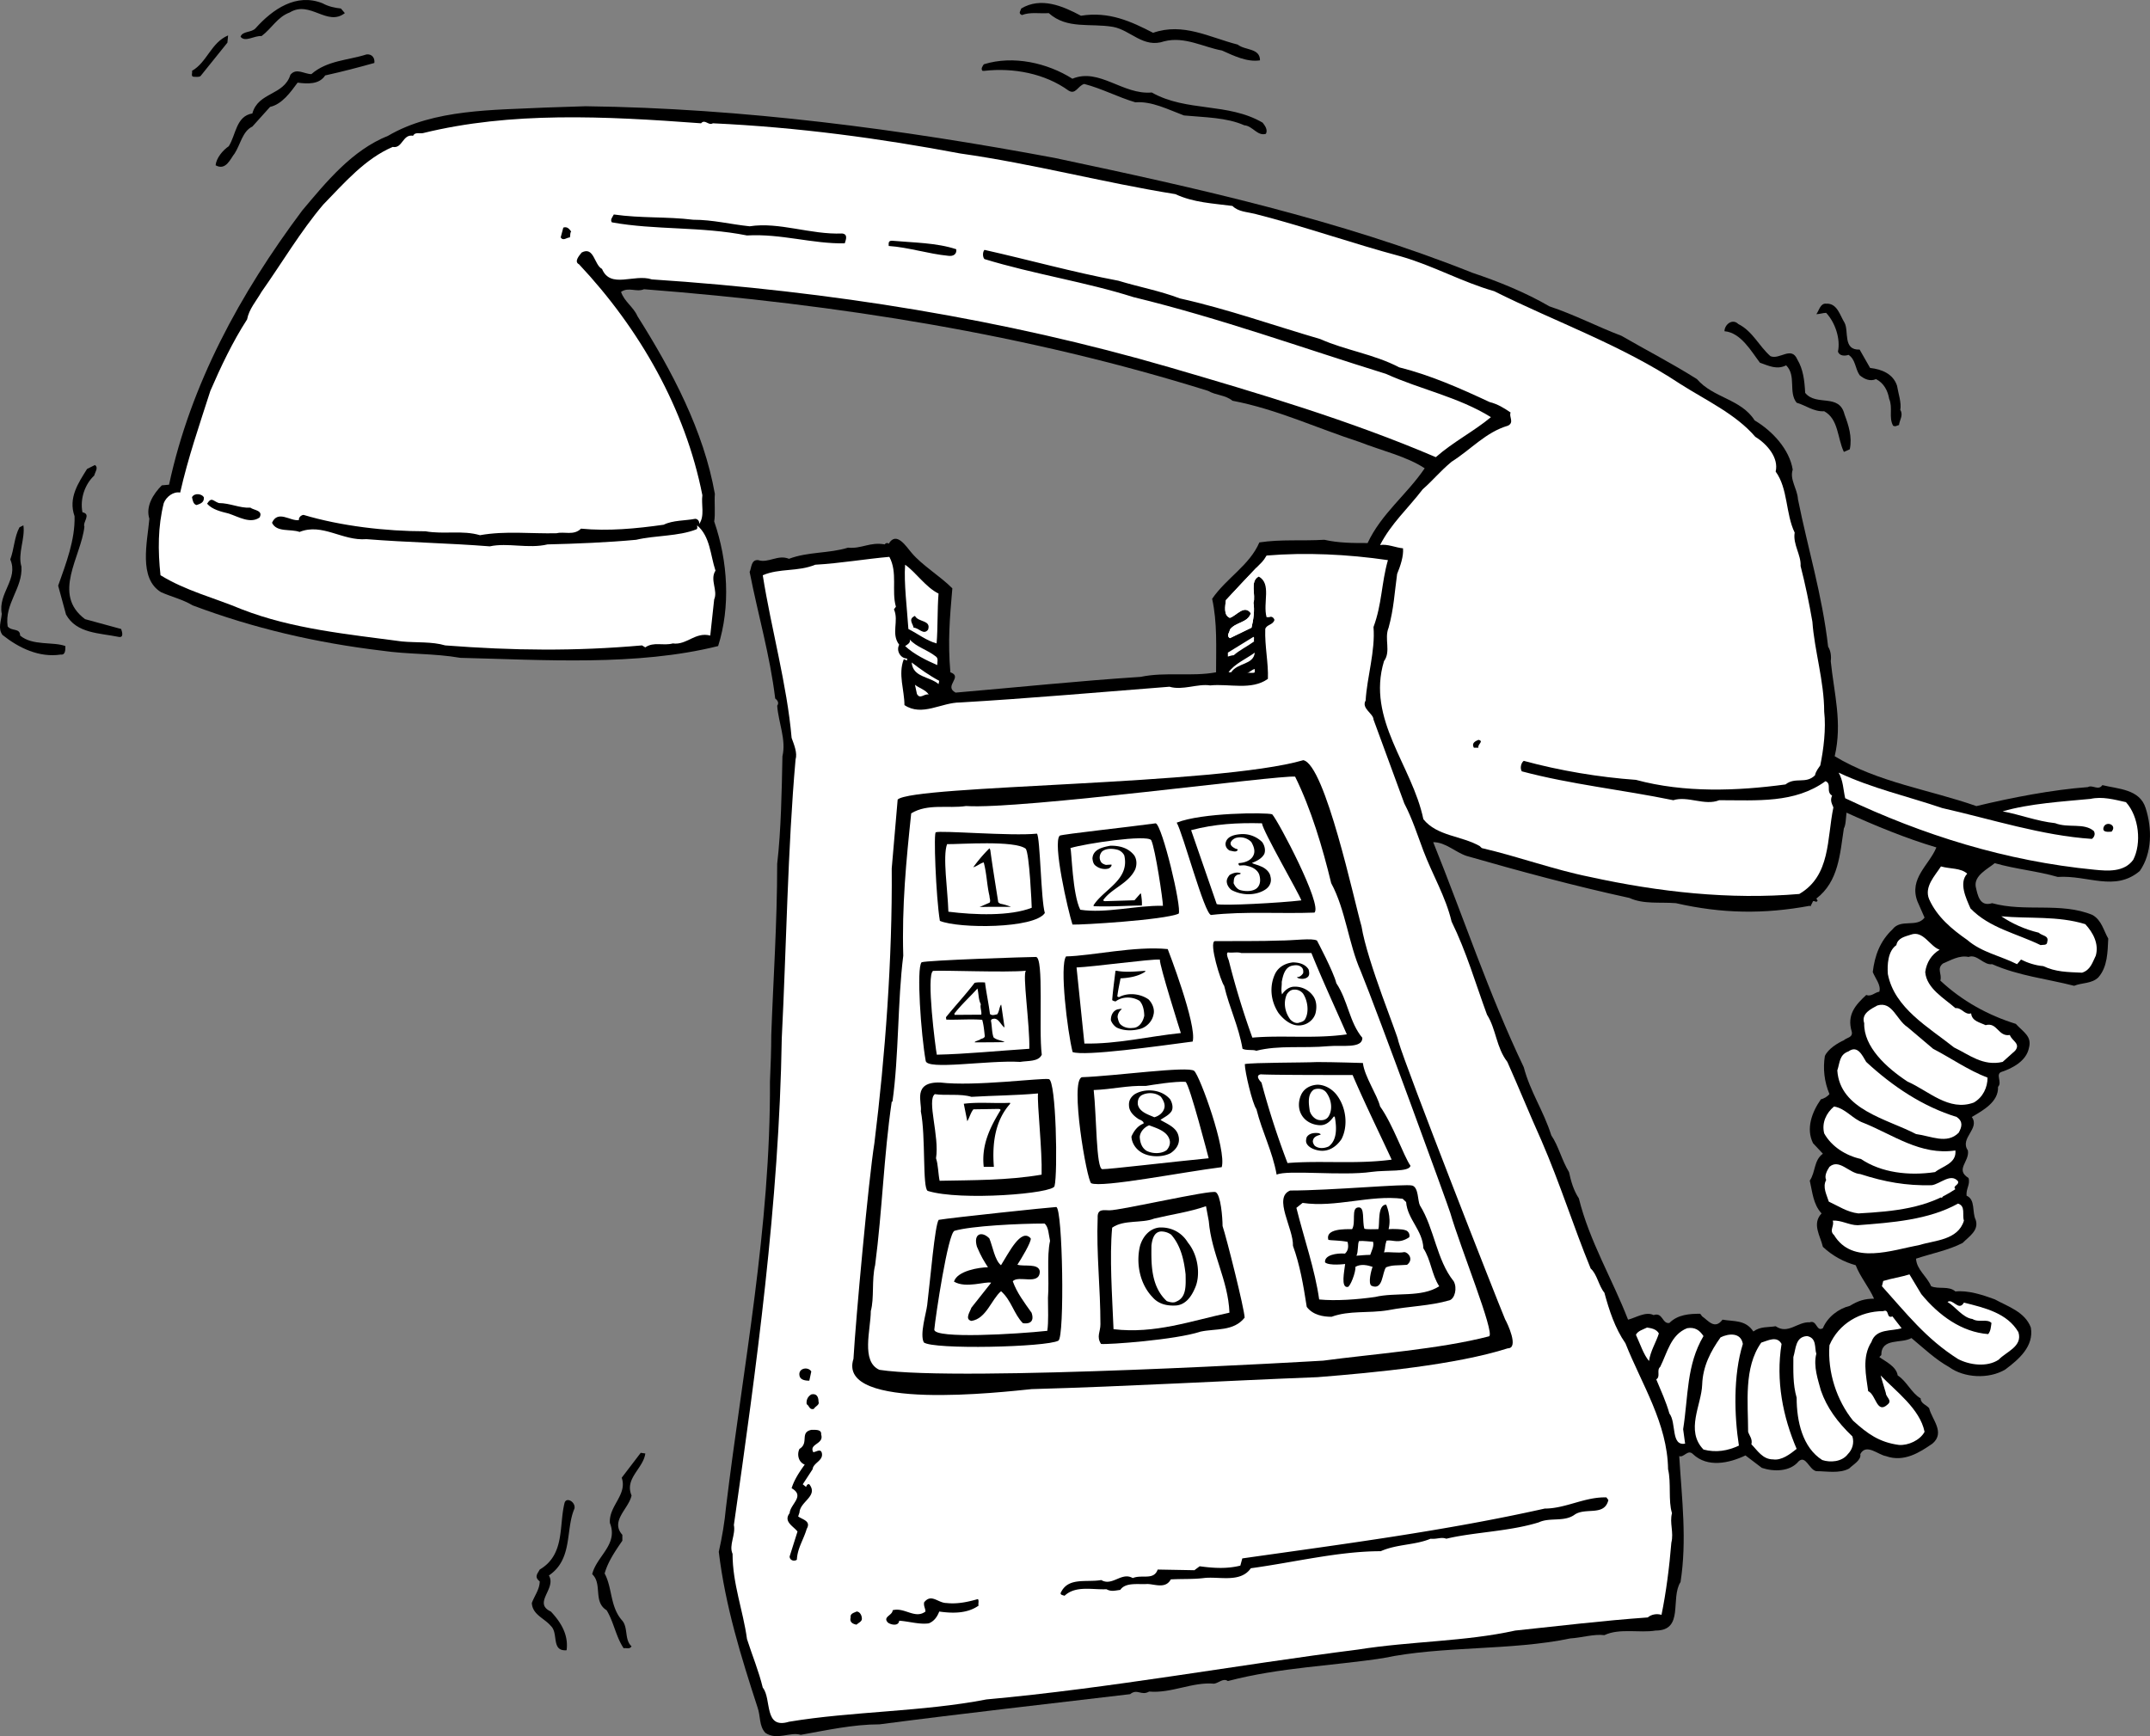
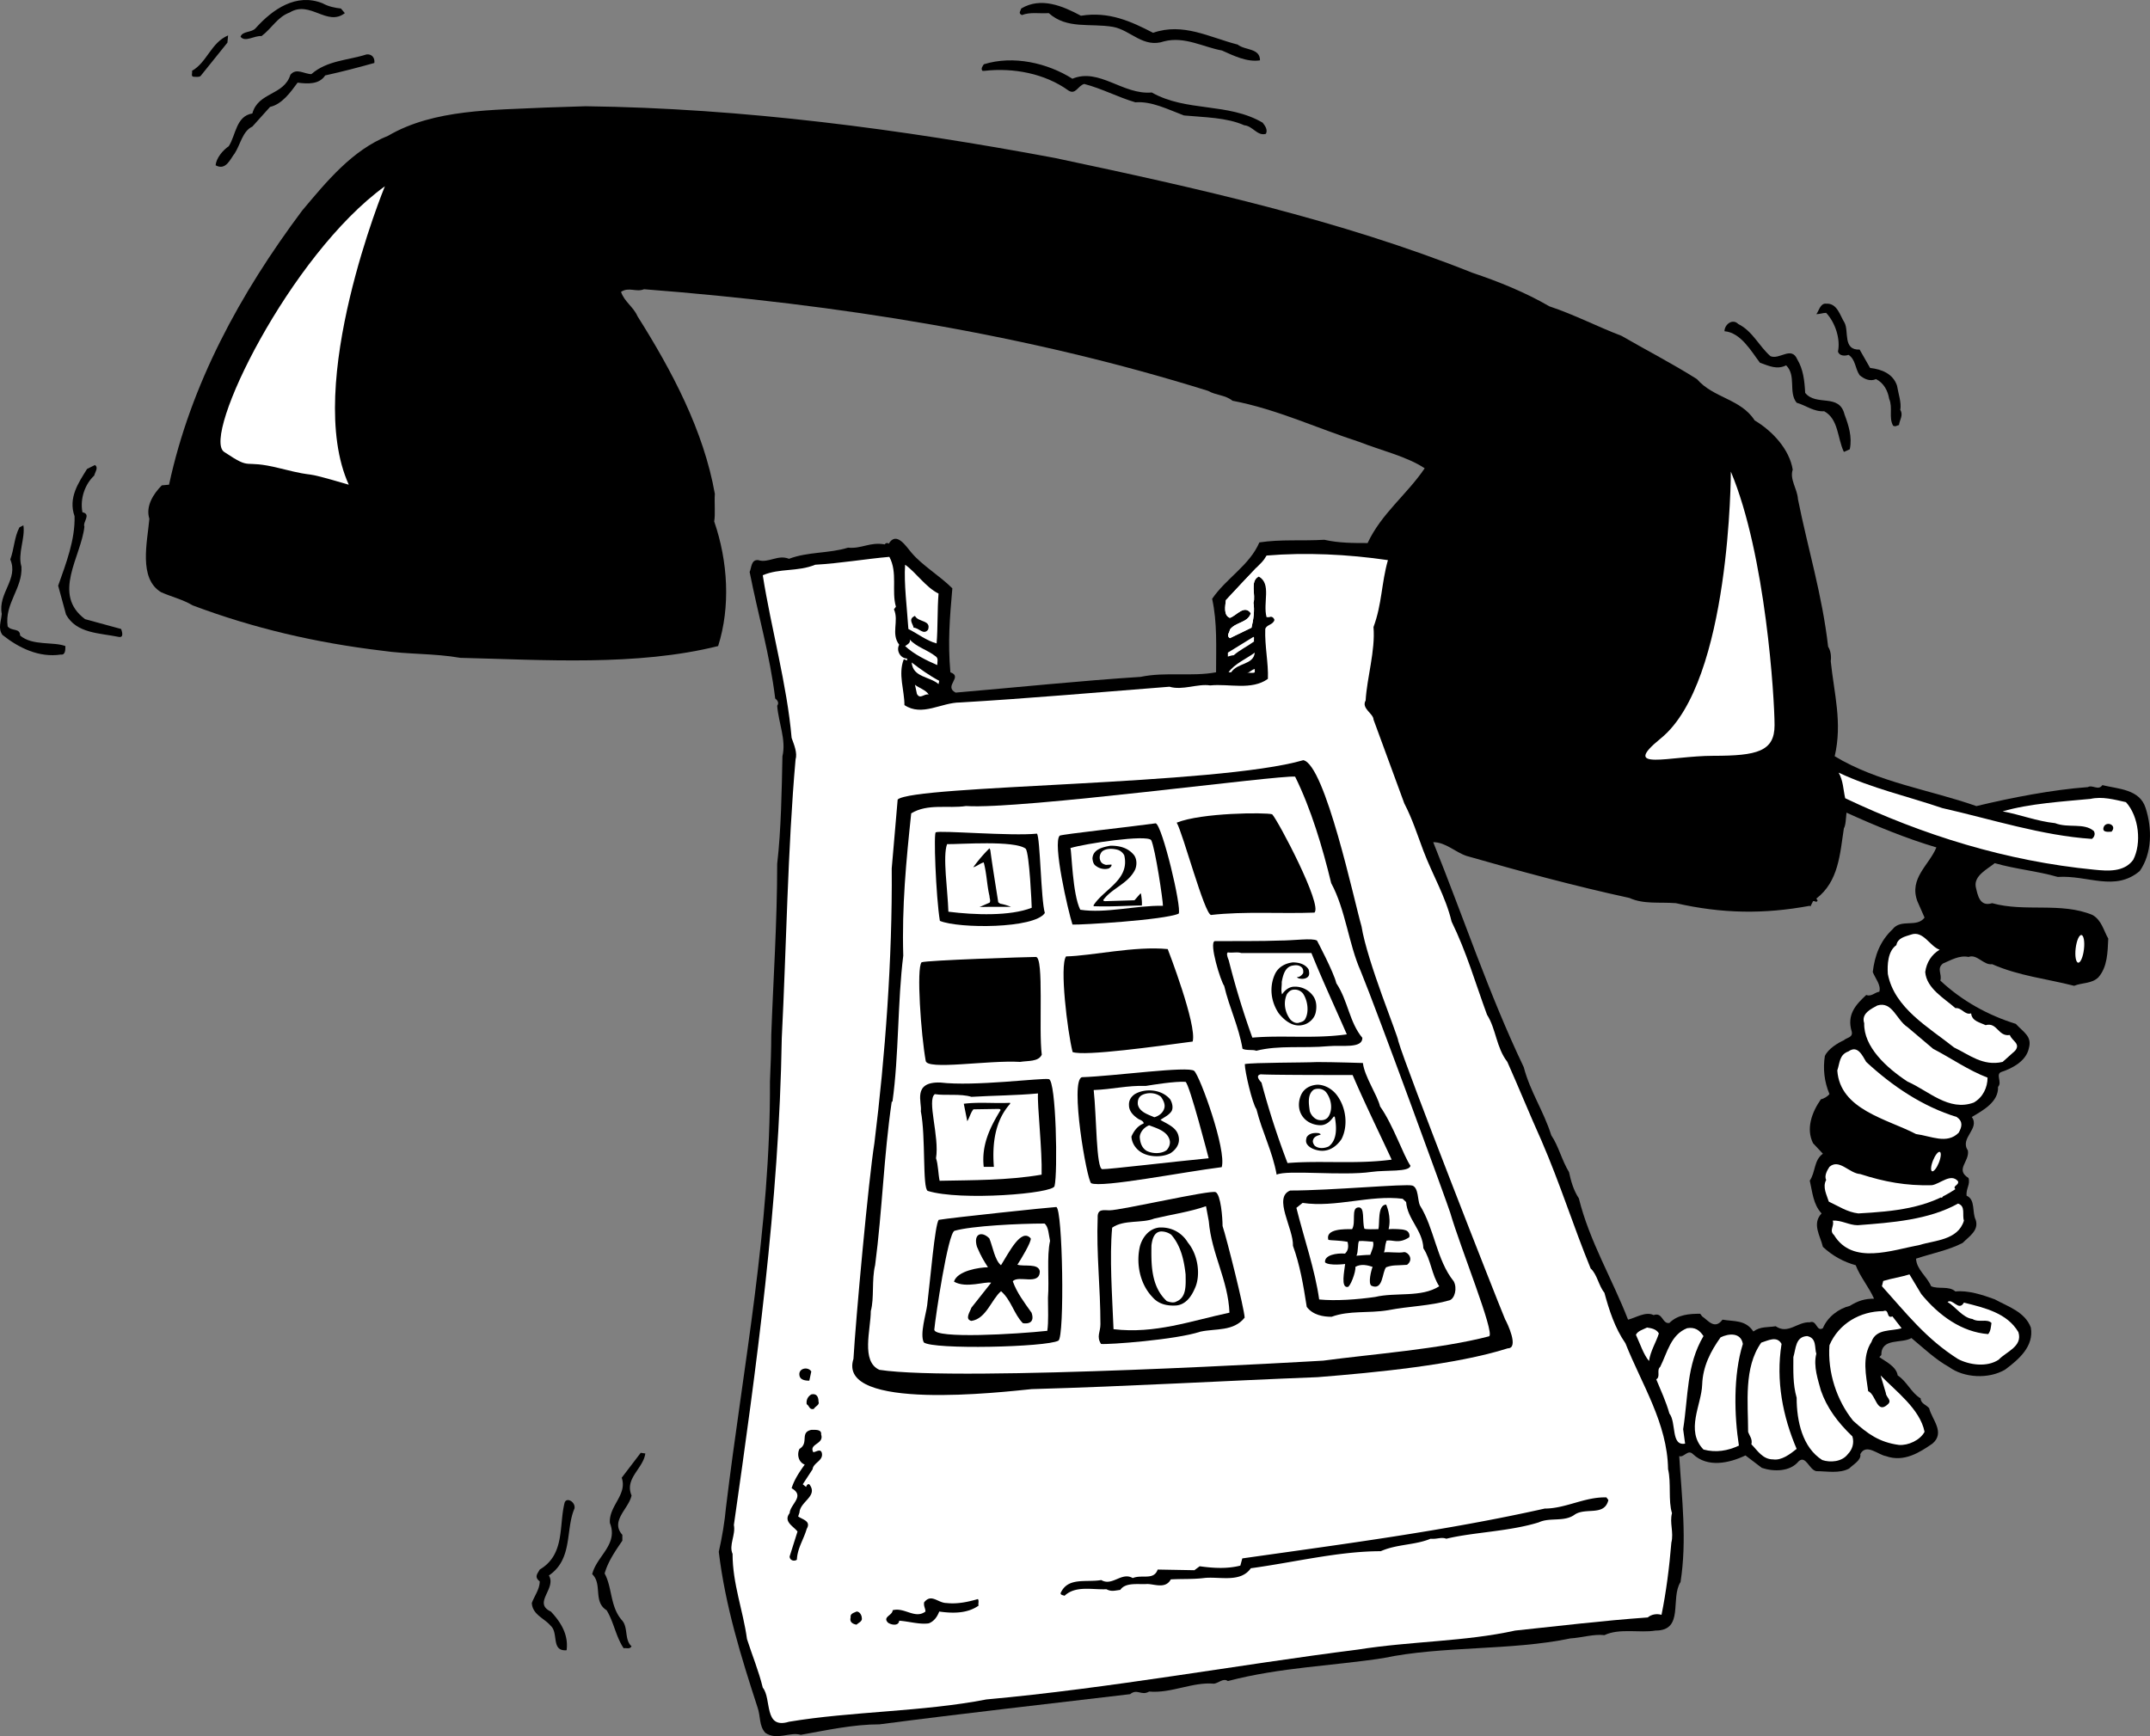
<svg xmlns="http://www.w3.org/2000/svg" width="327.729" height="264.701">
  <rect width="100%" height="100%" fill="#808080" stroke="none" />
  <path d="M160.866 24.099c21.699 4.601 43.3 9.402 63.601 17.5 3.899 1.3 8.098 3 11.7 5.101 3.898 1.301 7.3 3.098 11 4.5 3.8 2.2 7.699 4.2 11.5 6.598 2.5 2.902 6.699 3 8.8 6.3 2.7 1.602 5.301 4.403 5.801 7.5-.5 1.5.7 2.903.797 4.5 1.5 7.5 3.703 14.602 4.601 22.5.399.602.5 1.5.399 2.2.5 4.902 1.8 9.402.601 14.5 6.602 4 14.5 5.101 21.602 7.601 5.399-1.3 11.598-2.5 17-2.898.7-.402 1.598.598 2.2-.3 2.398.597 5.698.597 6.597 3.5 1 3.097 1 6.898-.898 9.597-3.801 3.203-7.899.601-12.5.902-3.102-.902-6.5-1.199-9.602-2.101-1.098.902-3.2 1.902-2.898 3.601.3 1.301.601 3.098 2.5 2.5 5 1.399 10.5-.199 15.3 1.801 1.399.797 1.7 2.398 2.399 3.598-.098 2-.098 4.3-1.5 5.902-1 1-2.5.797-3.7 1.297-4.3-1.098-8.398-1.5-12.5-3.297-1.3.2-2.3-1.602-3.601-1.102-1.399-.3-2.7.5-3.899 1-1 .801-.101 1.602-.398 2.602 3.297 3.098 7.297 5.297 11.5 6.598 1.2 1.3 2.5 1.902 2 3.699-.402 2-2.601 3.101-4.101 3.601-1.102.301.101 1.602-.602 2.301.101 2.301-2.297 3.598-4 4.598 1.3 1.8-1.899 3.203-.598 5.101.301 1.7-2 2.899.098 4.2.3 1-.398 1.601-.297 2.699 1.399.601.797 2.5 1.399 3.703.5 1.598-1 2.5-2 3.5-2.102 1.098-4.7 1.598-7.102 2.398.102 1.7 1.602 2.602 2.3 4.2 1.102.5 2.7-.098 3.7.8 1.902-.199 4.102.5 6 1.2 2 1.101 4.602 1.902 5.5 4.3.5 2.899-1.898 4.899-3.898 6.399-2.5 1.5-6.301 1.3-8.602-.399-2-1.101-3.898-2.898-5.7-4.398-1.5.898-4.597-.102-4.597 2.598l-.3.3c.8.602 2.597 1.399 2.8 2.801 1.398.899 2.098 2.7 3.5 3.5 0 .801.898 1 1.297 1.5.402 1.7 2.5 3.7.5 5.399-1.899 1.3-4.297 2.902-7.098 1.902-1.199-.203-3-2-3.902-.3.203.898-1.098 1.597-1.7 2.198-1.5.801-3.398.399-5 .399-1.097-.2-1.597-2.5-2.699-1.5-1.3 1.601-3.8 1.601-5.601 1l-2.5-1.899c-2.5 1.2-5.797 1.899-8-.199-.797-.8-1.399.598-2.098.301.399 6.5 1.2 12.797.2 19.2-1.602 2.5.601 7.398-3.801 7.398-2.399.402-5.5-.399-7.801.699-1.598-.2-3.5.402-5.2.5-9.097 1.902-19.5 1.101-28.5 3-7.8 1.203-15.699 1.402-23.699 3.5-.699-.5-1.398.3-2.101.402-3.297-.3-6.5 1.5-9.899 1.2-1.199.699-1.8-.5-2.898.398-12.602 1.5-25.203 2.902-38.203 4.601-4 0-8.098.899-12 1.602-1.7-.5-3.598.898-5.399-.3-1-1.102-.699-2.5-1.199-3.903-2.5-7.7-4.902-15.399-5.902-23.7.5-2.199.902-4.597 1.101-6.8 2.602-21.5 6.801-42.598 6.7-64.899.101-2.199.199-4.898.199-7.101.3-8.399.902-17.098.902-26.098.598-5.101.7-11.3.801-16.402.598-2.5-.602-5.098-.8-7.7.3-.398.097-.8-.302-1.097-.8-6.602-2.601-12.703-3.898-19.3.297-.602.2-1.903 1.297-1.802 1.601.5 3-.898 4.703-.199 2.898-1.101 6.098-.8 9-1.699 2.098.2 3.297-.902 5.598-.5.101-.203.402-.3.601-.102 1.2-2 2.7.5 3.5 1.399 1.598 1.902 4.301 3.5 6.2 5.402-.399 4.598-.7 8.098-.301 12.801 2 .7-1.098 2.098.8 3.098 9.399-.801 18.899-1.801 28.2-2.399 3.8-.8 7.8 0 11.5-.699 0-3.8.199-7.602-.598-11.203 2.2-3.2 5.7-5.098 7.2-8.598 3.3-.5 6.5-.199 9.898-.402 2.199.5 4.402.5 6.601.5 2.098-4.5 6-7.399 8.7-11.399-2.7-1.8-6.602-2.699-9.899-4-6.5-2.101-12.602-5-19.402-6.3-1.098-.899-2.5-.801-3.7-1.5-27.5-8.598-56.3-13.2-86-15.5-1.199.5-2.3-.399-3.5.402.5 1.5 1.899 2.297 2.5 3.7 5.301 8.398 10.102 17.5 11.801 27.097-.101 1.3.098 3.101-.101 4.203 2.101 6.098 2.5 13 .601 19-12.402 3.098-26.601 2.098-39.3 1.797-4-.7-7.899-.5-12-1.098-10-1.199-19.5-3.402-28.801-6.902-1.5-.899-3.2-1.297-4.801-2-3.5-2.098-2.098-7.7-1.797-11.2-.602-1.898.598-3.8 1.898-5.097l1.102-.102c3.297-15.3 10.797-29.101 20.297-41.8 3.703-4.399 7.601-9.2 13.101-11.399 7-4.101 16.102-3.902 24-4.3l6.102-.2c24 .301 48.098 3.5 71.598 7.899zm120.601 99.8c-.101.801-.101 1.899-.402 2.399-.598 3.902-.797 8.101-4.2 10.703l.2.297c-.2.402-.398 0-.7.101l-.398.801-.101-.101c-7 1.3-13.399 1.199-20.399-.399-2.5-.199-4.902.2-7.101-.8-8.301-1.801-16.801-4.102-24.801-6.399-1.797-.602-3.2-2.102-5.098-2.102 4.598 11.399 8.5 23.2 13.801 34.301 1 3.801 3 6.598 4.2 10.399 1.097 1.601 1.597 3.8 2.699 5.601.3 1.399.699 2.801 1.5 4 1.601 6.5 5.101 12.301 7.5 18.5 1.199-.3 2.699-1.3 3.898-.699 1.402-.5 1.3 1.398 2.402 1.2 1.301-1.302 3.098-1.403 4.7-1.403l.3.402c.899.598 1.899 2.098 3.098.5 1.8.301 3.5 0 4.703 1.801 1.098-.8 2.2-.602 3.399-.8 1.898 1.3 3.3-.7 5.199-.602 1.101-.399 1 1.5 2 .902.699-1.703 2.402-3 4.101-3.402 1.301-.801 2.301-1.098 3.7-1.098-.801-1.8-2.102-3.3-2.801-5.102-1.801-.5-3.5-1.398-5-2.8-.399-1.7-1.7-3.5-.2-5.098-1.3-1.402-1.398-3.3-1.8-5 .902-1.3.601-3.102 2-4.102l-1.5-1.601c-1.098-2.2-.2-4.7 1.199-6.7.5-.097 1.102-.5 1.3-.8-.8-1.899-1-3.899-.698-5.797.5-1.102 2-2 2.898-2.402.402-.399 1.402-.399 1.203-1.301-.8-2.598.598-4.098 2.2-5.598.8.301 1.3-.402 2-.5.3-1-.602-2-1-3 .3-2.5 1.097-4.699 3-6.5 1.3-1.699 3.699-.199 4.898-1.8l-1.098-2.5c-1.3-3.5 1.797-5.5 2.899-8.2-4.7-1.402-9.301-3.3-13.7-5.3M51.967 1.298l.598.703c-2.7 2.098-5.297-2-8.399-.102-1.898.7-2.699 2.399-4.3 3.602-1.098-.102-2.5 1-3.2.098.301-.899 1.7-.598 2.301-1.301 2.598-2.899 6.2-5.399 10.2-3.797.898.5 1.898.7 2.8.797M164.768 2.4c4.297-.7 7.7.898 11 2.601 4.598-1.602 8.598.7 12.898 1.797 1.102.902 3.399.5 3.399 2.402-2 .301-4-.699-5.797-1.5-2.8-.5-5.703-2.199-8.8-1.402-3.2 1.101-5.102-1.7-7.802-2.2-3.5-.597-7 .403-9.8-2.097-1.5.098-2.801-.203-4.098.297-.602-.297-.203-.598-.102-1 3-1.797 6.301-.399 9.102 1.101M34.666 6.501l-4.101 5.098c-.297.199-.7.101-1.098.101-.402-.101-.101-.601-.199-.902 2.297-1.297 2.898-4.297 5.5-5.399l-.102 1.102m22.399 3.098c-2.5.699-4.797 1.3-7.5 1.902-.899 1.398-2.7 1.297-4.2 1.098-1.097 1.5-2.398 3.3-4.199 3.699l-2.699 3c-1.5.703-1.8 2.703-2.699 4.101-.602.7-1.3 2.7-2.902 1.801.101-1.101 1.101-2.3 2-2.902 1.101-1.7 1.101-4.598 3.601-5 .899-3.297 4.801-2.7 5.801-5.899.898-1.101 2.098-.101 3.2-.101 2.398-2.098 5.597-2.098 8.398-3 .8-.098 1.3.5 1.199 1.3m106.402 2.403c4.098-1.703 7.7 2.5 12.098 2.098 5.3 3 11.601 1.5 16.902 4.601.399.5.801 1.098.5 1.7-1.3.398-2-1.2-3.3-1.301-2.7-1.2-6-1.2-9.2-1.5-2.402-.899-4.902-2.2-7.402-2-2.7-.801-5.098-2.098-7.797-2.801-1 .3-1.3 1.703-2.402 1-3.598-2.598-8.399-3.5-12.801-3h-.297c-.3-.297 0-.7.2-1 4.5-1.399 9.698-.2 13.5 2.203" />
-   <path fill="#fff" d="M106.866 18.798c.601-.7 1.101.402 1.8 0 13 .601 25.5 2.3 37.7 4.601 11.3 1.602 21.601 4.399 32.8 6.2 2.801 1.3 5.7 1.402 8.7 1.8.902.899 2.199.899 3.402 1.2 7.5 1.902 14.797 4.5 22.297 6.5 4.902 1.402 9.3 3.902 14.203 5.3 9.399 4.7 19.399 8.2 28.297 14.102 3.902 2.5 8.5 4.598 11.5 8.098 1.8 1.101 3.602 3.199 3.102 5.3 1.898 2.602 1.5 6.399 2.898 9.301-.297 1.801 1 3.399.902 5.098.7 2.703 1.301 5.601 1.801 8.5.297 4.3 1.797 9.101 1.797 13.703.3 2.598-.098 5.797-.598 8.2-.199.3-.699.898-.8 1.5-1.399 1.398-3 .198-4.5 1.398-7.399 1-15.399 1.3-22.801-.7-5.598-.398-11.598-1.398-17.098-2.898-.402.297-.602 1.098-.3 1.598 7.5 2 15.3 2.8 23.097 4.402 2.203-.703 4.8.898 7 0 5.8 0 11.5.5 16.203-2.902 1 .402 0 1.601 1 2.199-.3.703-.101 1.101.2 1.8-1 4.801-.403 10.403-5.2 13.2-10.601.902-21.402-.297-31.902-2.598-5.5-1.101-10.899-3.101-16.5-4.402l-.301-.297c-2.797-1.602-6.5-1.5-8.598-4.102-1.699-8.199-8.699-15.199-6-24.101 1.098-1.5 0-3.399.7-5.098.8-2.902.898-5.3 1.3-8.199.5-1.203 1-2.703.899-3.902-1.098-.098-2.399-.7-3.5-.5 1.699-3.301 4.199-5.5 6.5-8.5 1.601-1.399 2.601-2.7 4.402-4.2 3-1.898 5.2-4.5 8.598-5.5 1-.5.101-1.398.402-2-1-.699-2-1.3-3.203-1.601-4.5-2.098-9-4.098-13.797-5.297-3.8-2-8.203-2.602-12-4.3-7.203-2.102-14.203-4.602-21.402-6.2-3.2-1.203-6.098-1.703-9.399-2.703-6.902-1.297-13.699-3.2-20.402-4.7-.297.301-.297 1.102 0 1.403 7.5 2.297 15.5 3.5 22.703 5.797 13.2 3.203 25.898 7.8 38.5 11.703 5.297 2.398 11 3.5 16 6.598-2.5 2.101-5.8 3.8-8.402 6.101-13.098-5.601-26.899-9.699-40.598-13.699-25.102-7.3-51.602-11.602-78.902-13.402-2.7-.899-6.301 1.5-7.598-1.598-1.203-.602-1.203-3.5-3.102-2.5-.398.5-1.199 1.398-.398 1.797 9.2 9.8 16.2 22 18.797 35.203-.2 1.398.402 3.2-.5 4.398.101-.398-.2-.8-.598-.8-1.5.3-3.402.199-4.8.902-4.2.598-8.5 1-12.602.598-1.098 1.101-2.598.402-3.7.699-3.898.101-7.8-.399-11.699.3-2.699-.8-5.5-.097-8.3-.597-6.098 0-12.899-.8-18.598-2.5-.203 0-.602.2-.703.598v.199c-1.297.203-3.2-1.598-4.098.402.7 1.5 2.801.899 4.2 1.399 3.5-1.399 6.5 1.402 10.199 1.101 6.199.5 12.5.598 18.8 1.098 2.7-.598 5.899.402 8.801-.297 4.301-.102 9.2-.3 13.5-.703 3-.7 6.399-.5 9.2-1.598.199-.101.101-.402.101-.601 2 1.699 2 4.5 2.797 6.902-.899 1.398.402 3-.2 4.398l-.597 5.5c-2.3-.601-3.602 1.5-5.703 1.2-1.5.402-2.899-.301-4.2.601l-.5-.3c-10.199.898-19.597.8-30 0-2-.602-4.5-.399-6.597-.602-8.203-1.098-16.703-1.899-24.402-4.899-4.301-1.8-8.5-2.8-12.399-5.199-.402-3.8-.402-7.402.5-11 .399-1 1.5-1.8 2.5-1.601 1.2-5.301 2.899-10.2 4.598-15.5 1.601-3.7 3.402-7.5 5.601-10.899.301-1.601 1.399-2.8 2.2-4.199 3.101-4.402 6-9.3 9.402-13.3 3.297-3.403 6.398-7 10.598-8.802 1.5.301 1.5-2 3.101-1.699.301-.601 1-.3 1.5-.402 13.399-3.297 27.598-2.598 42.399-1.5" />
  <path d="M105.666 33.501c3 0 5.7.7 8.602 1 4.5-.703 9.297 1.297 14.098 1.098.902.101.601.902.402 1.5-4.902.101-9.703-1.5-14.902-1.2-7-1.398-14-.8-20.598-2-.3-.398.098-.8.297-1.199 4.203.598 8 .301 12.102.801m-18.602 1.797c-.2.203-.098.601-.2.902-.5 0-1 .598-1.398 0l.399-1.5c.601-.199.902.2 1.199.598m58.703 2.703c.098.797-.5 1.098-1.203 1-3.098-.3-6.098-1.3-9.098-1.5 0-.402-.101-.8.5-.8 3.301.3 6.801.3 9.801 1.3M281.166 49.2c.7 1.301-.3 4.2 2.301 4.098l1.598 2.8c1.8.2 3.5.903 4.101 2.7.2 1.203.7 2.601.5 3.703.5.797-.101 1.5-.199 2.297-.402.101-.5.3-.902.101-.7-1.3 0-2.699-.598-4.101-.199-1.2-.8-2.399-2-3-.902.402-1.8 0-2.5-.598-.699-1-.601-2.402-1.699-3.101-.5.199-1.402.199-1.602-.5.399-1.899-.398-4.399-1.8-5.899-.5 0-1 .2-1.5.2.402-.5.601-1.7 1.5-1.602 1.699-.098 2.101 1.8 2.8 2.902m-11.3 5.098c1.402.601 3.199-1.598 4.101.5.899 1.5 1.098 3.203 1.2 5.101 1.699 2.102 5.199 0 6 3.301.601 1.598 1.199 3.399.8 5.301l-.902.398c-1-2.101-.797-5-3-6.199-1.598.098-2.797-.902-4.2-1.3-1.3-1.602 0-4.102-1.597-5.7-1.402.7-2.601.098-4-.402-1.3-1.7-2.902-4.598-5.402-4.797 0-1 1.199-2 2.101-1.102 2.2 1.102 3.098 3.301 4.899 4.899m-255.5 18.203c-1.399 1.297-2.2 3.5-1.801 5.598 1.402.3 0 1.5.3 2.199-.5 4.601-5 10.3.102 14.101l5.5 1.5c.098.301.5 1.399-.402 1.2-2.899-.598-6.399-.5-8-3.399l-1.2-4.402c1.2-3.399 2.602-7 2.5-10.598-1-2.8.602-5.101 1.903-7.199l1.2-.602c.597.399 0 1.102-.102 1.602m16.699 3.297c.101.8-.5 1-1.098 1.203-.5-.102-.601-.703-.699-1.203.398-.7 1.5-.5 1.797 0m7.101 1.602c.5.398 2 .398 1.399 1.5-1.399 1-3.2-.102-4.7-.602-1.199-.297-2.5-.598-3.3-1.5.703-1.098.902-.399 1.8-.098 1.7 0 3.2.801 4.801.7m-34.898 9c.2 3.3-2.602 5.6-2.102 9.1.602.797 1.899.2 1.899 1.398 1.902 1.602 5 .899 6.902 1.602 0 .598 0 1.398-.699 1.297-3.3.5-6.402-1-8.902-3-.7-1-.2-2-.098-3.2-.602-3.199 2.598-5.3 1.297-8.3.601-1.598.601-3.399 1.402-4.899l.598-.3c.3 2-.899 4.3-.297 6.3" />
  <path fill="#fff" d="M211.565 85.4c-1 3.5-.898 6.699-2.2 10.199.302 3.601-1 7.699-1.198 11.199-.7 1.203 1.199 2 1.199 2.902l4.699 12.801c1.203 2.297 2 4.797 2.902 7.2 1.399 3.698 3.399 7 4.301 10.8 2.297 4.7 3.598 9.297 5.399 14.2 1.398 2.198 1.398 5 3.101 7.198 1.7 3.801 3.399 8 5.2 12 2.898 6.7 4.8 12.899 7.5 19.5 1 .899 1.199 2.602 2.097 3.7.703 2.601 1.602 5.402 3.203 7.699 2.5 6.3 6.399 12.203 6.5 19.203.5 2.098 0 4.797.598 6.7-.399 1.5.3 2.898-.098 4.5-.3 3.698-.8 7.597-1.5 11-.703-.2-1.5-.102-2.102.398-7 .5-13.5 1.3-20.199 2-7.699 1.699-15.8 1.601-24 2.902-18.199 2.297-37.8 5.898-56.601 7.598-9.801 1.902-20.5 1.8-30.098 3.402-3.902 1.2-2.602-3.5-4-5.203-.602-2.5-1.602-4.899-2.402-7.399-.598-4.398-2.2-8.398-2.2-13-.601-1.3.5-2.898.2-4.398 3.402-23.8 6.902-49.102 7.3-74.203.7-13.797.899-28.899 2.102-42.5.297-1-.203-2.2-.601-3.297-.7-8.102-3.102-16.602-4.399-24.8 2.598-1.102 5.297-.5 8-1.602 3.7-.2 7.797-.899 11.297-1.2 1.3 2.399.3 5.2 1 7.602l-.297.398c.797 1.801-.5 3.7.797 5.399-.5.902.203 2.101 1.203 2.101v.301l-.5-.199c-.902 2.297.098 4.7.098 7 2.699 1.797 5.601-.402 8.5-.402 10.3-.598 21.601-1.598 31.902-2.399 2 .598 4.297-.5 6.2-.199 2.898-.3 6.3.797 8.8-1 .098-2.402-.5-5-.402-7.602.199-.699 1.199-.601 1.402-1.398-.101-.3-.402-.602-.8-.402h-.403c-.598-2.2.8-5.098-1.2-6.2-1.398.7-.398 2.899-.8 4 .203 1.102 0 2.602-.297 3.801l-3.3 1.598c-.602-.399 0-.899 0-1.297.898-1.203 2.699-1 3.199-2.5-1-1.402-2.2.398-3.2.7-1-.403-.699-1.802-.601-2.7 1.363-1.488 3.347-3.574 4.633-4.934.789-.835.996-.878 1.566-1.867 5.902-.5 12.402-.199 18.5.7" />
  <path fill="#fff" d="M191.866 87.9c-1.399.699-.399 2.898-.801 4 .203 1.101 0 2.601-.297 3.8l-3.3 1.598c-.602-.399 0-.899 0-1.297.898-1.203 2.699-1 3.199-2.5-1-1.402-2.2.398-3.2.7-1-.403-.699-1.802-.601-2.7 1.363-1.488 3.347-3.574 4.633-4.934l.367 1.332m-48.801 2.602c-.2 2.398-.098 5.297-.297 7.598-1.5-.399-2.902-1.5-4.3-2.2-.2-3.101-.7-7-.5-9.8 1.699 1.199 3.097 3.402 5.097 4.402" />
  <path d="M141.467 96.001c-.699.898-1.402-.3-2.199-.3-.102-.602-.902-1.302.2-1.802.5 1 2.5.602 2 2.102" />
  <path fill="#fff" d="M191.167 97.798c-1.102.8-2.2 1.3-3.102 2.101-.2 0-.598.102-.898.2V99.5l3.898-2.402c.203.101 0 .402.102.699m-48.5 2.302c.398.3.199.8.199 1.3-1.598-.699-3.5-1.601-4.899-2.898.301-.203.899-.5.7-1 1.101 1.2 2.601 1.5 4 2.598m48.601-.598c-.203 1.898-2.602 1.5-3.602 3h-.398c.898-1.3 2.797-2.102 4-3m-48.101 4.297-.102.5c-1.398-1.2-3.898-1-4.098-3.297 1.301 1 2.7 2 4.2 2.797m48.101-1.297c-.3.2-.8 0-1.203.098.5-.098.703-.5 1.203-.598v.5m-49.703 3.399c-.7-.2-1.297.8-1.797-.102l-.3-1.399c.597.5 1.699.801 2.097 1.5" />
  <path d="M225.366 114.001h-.7c-.398-.703.2-1 .7-1.203.902.203-.2.703 0 1.203" />
  <path fill="#fff" d="M296.065 123.2c7.5 1.7 15.203 4.2 22.8 4.7.301-.2.602-.7.301-1.2-1.5-1.3-3.898-.402-5.898-1.199-2.8-.3-5.3-1.3-8-1.8 4.098-1.2 9.2-1.5 13.398-1.903 1.801-.399 3.602.101 5.399.5 2 2.203 2.402 6.3 1.101 8.8-1.398 1.903-3.898 1.7-5.898 1.5-13.5-1.3-26.203-5.3-38-10.898-.3-1.3-.3-2.699-1-3.902 5.098 2.402 10.5 3.601 15.797 5.402" />
  <path d="M321.866 126.798c-.399 0-1.5.203-1.2-.7.399-1 2.102-.3 1.2.7" />
-   <path fill="#fff" d="M299.866 133.2c-1.301 1.399-.2 3.7.5 5.301 2.902 3 7 3.797 10.699 5.598.3-.098 1 .101 1-.5.3-1-.797-.899-1.297-1.399-2.101-.5-4.101-1.402-5.703-2.5 4.203.399 8.602-.101 12.8 1.2 1.2 1.3 2.102 3 1.602 4.8-.5 1-.8 2.2-2.101 2.598-2.2-.098-4-.098-5.899-1-1.199-.098-2.402-.5-3.402-1l-.598.703c-2.601-1.3-5.402-1.8-7.601-3.703-2.301-1.598-4.598-3.5-5.801-6.2-.797-1.898.902-3.597 1.8-5 1.403.403 3 .2 4 1.102" />
  <path d="M207.538 141.228c.878 5.457 5.609 16.8 5.609 17.5 1.21 4.199 14.852 39.004 16.281 42.418.328.562 2.164 4.421.406 4.421-7.921 2.52-20.207 3.7-29.007 4.399-14.52.562-28.602 1.402-43.559 1.82-4.293.422-29.77 3.446-27.172-4.62.332-5.88 2.309-27.438 3.192-32.9 1.648-13.3 2.75-28.14 2.64-41.859l.906-10.508c2.418-2.238 48.665-2.167 61.832-6 3.333.668 7.77 21.547 8.872 25.329" />
  <path fill="#fff" d="M197.417 118.407c2.421 4.899 4.18 10.778 5.5 16.239 2.199 4.062 2.64 9.242 4.511 13.441 2.528 6.16 13.309 35.7 13.637 36.82 1.543 5.32 6.816 18.266 5.934 18.825-7.48 1.96-18.032 2.734-25.293 3.714 0 0-55.372 3.286-67.649 1.403-2.86-1.262-1.32-6.164-1.32-8.961.55-1.961.11-4.762.66-7 1.098-8.403 1.32-16.66 2.531-24.922h.11c.988-7 .77-15.258 1.648-22.258-.219-7.562.441-14.422 1.211-21.703 2.531-1.54 5.61-.7 8.36-1.117 8.359.558 47.738-4.762 50.16-4.48" />
  <path d="M193.917 124.146c.875.898 7.75 13.914 6.437 14.992-5.098.191-10.75-.215-15.75.36-1-.099-4.313-12.544-5.238-14.075 3.8-1.527 13.55-1.574 14.55-1.277" />
  <path fill="#fff" d="M295.666 144.798c-1.199.703-2 1.902-2.199 3.402.2 2.5 2.899 4 4.598 5.5 1-.101 1.402 1.098 2.402.801.098 1.2 1.399 1.398 2.2 1.797 1.8-.5 1.898 1.8 3.699 1.5.3.902 1.699 1.3.8 2.402l-1.898 1.7c-3 .699-5.101-1.102-7.402-2.2-3.899-3.101-9.098-6-10.098-11.199-.101-1.402 0-3.5 1.297-4.402.203-1.098 1.3-1.301 2.203-1.598 1.899-.703 2.899 1.797 4.399 2.297" />
  <path d="M179.667 139.298c-2.25.976-14.875 1.726-16.188 1.664-.688-2.125-3.063-12.5-1.938-13.563.688-.25 10.227-1.273 14.626-1.875 1 .313 4 12.875 3.5 13.774" />
-   <path fill="#fff" d="M198.366 137.274c-3.2.383-12 .86-12.899.57l-3.902-11.273c3.602-.957 7.102-1.148 10.8-1.05.102 1.148 5.7 10.796 6 11.753" />
  <path d="M158.065 127.099c.5.601.602 10.101 1.203 12.101-1.601 2.399-13.101 2.399-16 1.2-.601-3.602-1-13.899-.601-13.5.5-.333 11.5.601 15.398.199" />
  <path fill="#fff" d="M177.268 138.099c-4.164-.074-8.703 1.199-12.602.601-1.199-2.402-1.3-8.902-1.5-9.402 2.301-.7 11.625-2.086 12.313-1.211.625 1.25 1.812 9.312 1.79 10.012m-20.915-8.699c.563.687.914 8.601.914 9-3.3 1.3-8.703 1.101-12.703.601-.098-3.3-.898-8.434-.2-10.3 1.97.03 10.302-.614 11.989.698M294.666 159.9c2.7 1.398 5.399 3.3 8.301 4.398 0 1.5-.699 3-2.101 3.8-3.801 1.403-6.899-1.8-10.098-3.199-3.203-2.101-6.703-5.3-6.602-8.898-.5-1.5 1.102-2.203 2-2.703 2.301-.7 2.899 2.203 4.602 3.3l3.898 3.301m-10.199 2.001c4 3.699 8.598 6.8 13.801 8.398 1 .703.797 1.5.297 2.402-1.797 1.801-4.2.5-6.5.2-4.399-2.301-11.598-3.7-12-9.7.402-1.199.3-2.402 1.703-2.902 1.399-1 2.098.601 2.7 1.601" />
  <path d="M203.698 149.9c1.8 2.699 1.969 5.933 3.969 8.332.03 1.683-3.168 1.085-5.168 1.269-3.903.356-7.5-.184-11 .7-.5-.22-1.5 0-2.098-.302-.602-3.5-2-6.199-2.8-9.601-.517-.649-2.352-6.566-1.434-6.816 1.332 0 7.933.019 9.832-.082 2.3 0 5-.418 5.75 0 0 0 2.55 4.8 2.949 6.5m-21.898 8.898c-5.301.703-16.466 2.27-18.301 1.601-.801-3.199-2-13.167-1-14.582 3.917-.085 10.5-1.617 15.5-1.117 0 0 4.5 11.598 3.8 14.098" />
  <path fill="#fff" d="M189.198 145.298H199.9c1.7 4.203 3.7 8.5 5.398 12.402-4.898.7-9.8.098-14.398.5a122.846 122.846 0 0 1-3.602-11.8s-.5-1.102-.101-1.2c.55.117 1.402-.101 2 .098" />
  <path d="M158.8 160.798c-.5 1.101-2.102.902-3.301 1.101-4.899-.3-14.333 1.333-14.399-.199-.7-3.902-1.433-14.113-.621-14.988.812-.313 16.156-.813 17.422-.813 1.265 0 .398 11 .898 14.899" />
-   <path fill="#fff" d="M176.8 146.298c-.102.8 3.199 11.203 3.199 11.203-4.899.5-9.7 1.7-14.7 1.598 0 0-.8-7.801-1.199-11.598 2.598-.102 11.2-1.3 12.7-1.203m-20.4 1.703c-.6.297.599 8.297.5 11.898-4.702.301-9.6.801-14.1.899-.2-1-1.634-12.149-.571-12.774 1.5-.125 11.07.274 14.172-.023M284.065 171.2c4.5 1.801 8.703 5 14 4.2.203 2-2 2.398-3.098 3.3-4 .598-8.199.098-11.3-2-2.301-.5-4.5-1.902-5.602-3.902-.399-1.598.3-3.098 1.5-4.098 1.8.301 2.8 1.899 4.5 2.5" />
  <path d="M207.749 162.067c.25 2.082 2.183 4.848 2.62 6.618 1.989 2.808 3.547 7.464 4.63 9.047-.165 1-3.72.62-5.95.94-4.465.645-12.883-.355-14.445.419-.66-3.645-2.203-6.453-3.086-9.988-.602-.786-1.77-5.704-1.77-6.871 1.336-.25 8.938-.204 11.032-.31 2.535 0 6.969.145 6.969.145m-21.52 15.879c-5.844.727-18.27 3.18-19.895 2.453-.667-.417-3.292-15.644-1.417-16.167 5-.165 16.242-1.747 17.12-.958.88.793 4.962 12.07 4.192 14.672" />
  <path fill="#fff" d="M206.182 163.9c1.875 4.37 4.078 8.843 5.953 12.902-5.402.726-10.804.101-15.875.52a123.063 123.063 0 0 1-3.969-12.278s-1.125-1.062-.109-1.25c1.567.105 10.031.105 14 .105" />
  <path d="M160.749 180.817c-.082 1.165-14.372 2.309-19.333.75-.832-.418-.28-8.304-1.054-12.152.222-1.25-1.363-4.516 2.976-4.371 5.184.625 15.418-.73 16.54-.52 1.12.208 1.37 14.375.87 16.293" />
  <path fill="#fff" d="M180.713 164.939c.621.378 3.528 11.652 3.528 11.652-5.399.523-15.254 1.691-16.207 1.664-.95-.023-.88-8.113-1.32-12.066 2.867-.106 5.18-.727 7.937-.625 1.015-.165 4.41-.727 6.062-.625m-22.488 1.769c-.14 1.691.66 8.637.55 12.383-5.19.89-10.585.832-15.546.933-.219-1.039-.219-2.496-.55-3.433.55-3.328-1.43-8.86-.18-9.774 1.574.254 3.93-.109 5.582.41 3.418-.206 6.726-.206 10.144-.519M294.467 180.7c1.301-.199 2.899-1.902 4-.601.2.601-.902.699-.402 1.199-4.297 2.902-9.297 3.402-14.797 3.703-1.703-.203-3-1.102-4.5-1.8-.3-1-1-2.2-.402-3.302-.301-.601.101-1.398.5-2 1.5-1.3 3 1 4.699 1.102 3.703 1.2 7 1.797 10.902 1.7" />
  <path d="M216.44 183.774c2.207 3.524 2.523 8.305 5.152 11.575.575 1.05.157 2.633-.629 2.894-3.05.883-6.101.883-9.363 1.512-3.047.504-5.887 0-8.625 1.004-1.262 0-2.84-.25-3.785-1.508-.527-3.398-1.05-6.418-2.102-9.312.102-2.641-3.09-7.372-.421-8.43 6.308 0 17.648-1.067 18.617-.754.965.312.8 2.312 1.156 3.02" />
  <path fill="#fff" d="M299.366 186.099c-.899 3-4.5 3-6.7 3.699-4.3.8-10.3 3.101-13.101-1.5-.797-.7.101-1.399-.2-2.2 1.301-.097 2.5.7 3.801.7 5.2-.399 10.801-.797 15.301-3.297 1.2.398.598 1.7.899 2.598" />
  <path d="M186.358 186.919c.629 1.887 3.308 12.563 3.367 13.969-1.683 2.136-4.418 1.633-6.734 2.136-3.785 1.258-14.106 2-15.157 1.875-.738-1.132-.085-1.832-.093-3.007 0-5.66-.633-10.696-.422-16.23-.07-1.43.95-1.134 1.789-1.134 1.789 0 15.422-3.156 16.2-2.77.777.391 1.05 3.903 1.05 5.161" />
  <path fill="#fff" d="M214.338 183.27c.207 2.641 2.524 4.278 2.63 7.047 1.156 1.762 1.261 4.028 2.417 5.79-2.734 1.761-6.625.878-9.781 1.632-2.629.38-5.996.63-8.52.38-.632-4.532-2.316-9.313-3.472-13.97l.945-.753c5.05.753 10.309-1.258 15.254-.63l.527.505m-30.082 2.894c.418 5.031 2.942 8.934 3.153 13.965-5.89 1.258-11.36 3.273-17.672 2.52-.207-5.16-.63-10.95-.207-15.477 1.785-1.262 4.523-.629 6.414-1.387 2.629-.629 5.363-1.004 7.89-1.887l.422 2.266" />
  <path d="M161.334 204.4c-1.835 1-19.152 1.394-20.52.261-.632-1.258.356-4.36.52-5.68.5-4.082 1.165-12.164 1.75-13 1.915-.332 16.934-1.914 17.926-1.957.989.208 1.293 19.848.324 20.375m50.333-16.999c.687-.063 2.12 0 2.437.124.738.125.848.915.688 1.125-1.625 1.063-2.5.313-3.438.5-.313.938-.125.938-.383 1.797.735-.125 2.196.141 3.07-.047.633 0 1.5 1.125.438 1.938-1.75.125-2.14-.004-3.191.375-.633.754-.434 3.625-2.246 2.812-.528-.378-.024-2.37.187-2.875-.738-.25-1.785-.503-2.625 0 .105.754-.813 3.125-1.188 3.063-1.05.125-.5-2.375-.374-3.5 0 0-2.438.312-3.063-.25-.125-1.117 1.75-1.438 3.043-1.336.39-.363.61-.883.395-1.789-1.25-.25-2.41-.188-2.938-.313-.48-1.726 2.559-1.625 3.625-1.625.625-1-.188-3.25.938-3.312 1.062-.125.562 2.062.937 3.25.438.125 1.387.062 2.125.062.25-.75-.188-3.687 1.188-3.75 0 0 .855 1.825.375 3.75" />
  <path fill="#fff" d="M160.061 189.185c-.527 2.39-.105 5.914-.316 8.683 0 1.758.105 3.649-.102 5.031-4.629.504-17.144 1.25-17.227-.167.168-1.915 2.083-14.75 3.083-15.083 2.585-.75 9.828-1.105 13.722-1.105.63.5.63 1.758.84 2.64" />
  <path d="M155.084 192.817c1 .332 3.204-.261 3.415 1 0 2.262-3.274.528-4.118 1.532.633 1.761 1.711 3.164 2.868 4.8.668 2-1.332 1.583-1.332 1.583-1.368-1.383-1.747-3.489-3.325-4.872-1.472 1.258-2.258 4.207-4.523 4.528-1.05-.25-.207-1.383 0-2.012l3.015-3.809c-.843-.253-3.835.915-5.667-.168.5-1.667 3.914-2.187 5.18-2.187-.634-1.008-1.013-1.563-1.684-3.148-.579-1.997.753-2.415 1.894-1.258.524 1.258.828 3.34 1.777 4.093 1.165-1.832 3.067-5.769 4.532-4.093.133.511-1.532 3.261-2.032 4.011" />
  <path fill="#fff" d="M209.288 189.31c.21.629-.211 1.382-.422 2.011-.735 0-1.387.078-2.102.13.313-.63.152-1.864.402-2.239.625-.063 1.7.098 2.122.098m83.578 7.988c2.699 3.3 6.199 5.8 10.199 6.101.402-.5.402-1.101.5-1.699-.7-.699-1.898 0-2.898-.601-1.5-.2-2.602-1.899-3.801-2.598.8-.602 1.699 1.5 2.5.098 3.199.8 6.601 1.601 8.3 4.5.7 2.199-1.898 3-3 4.199-1.8 1.203-4.5.8-6.199-.098-4.902-3.101-7.902-7-11.601-11.101l.199-.801c1.3-.399 2.703-.598 4-1l1.8 3m-4.398 3.402 1.399 1.801c-1.5.5-3.899 0-4.598 2.098-1.5 2.3-.8 5.199-.5 7.5 1.2.5 1.297 3.601 3 2 .7-.598-.3-1.098-.3-1.7l-.802-2.699c2.301 2.399 6 5.098 6.7 8.598-.7 1.3-2.5 2.101-3.899 2-3-.399-4.8-1.7-7-3.7-2.5-3.097-3.902-7.398-3.601-11.5 1.402-3.3 4.699-5.199 8.199-5.199 1-.398.402 1.2 1.402.801m-35.601 2.598c-.399 1.3-1.301 2.703-1.5 4.203-.801-.902-1.399-2.703-2-4 .3-.602 1.101-.8 1.699-1.102.602.102 1.402.2 1.8.899m6.801.402c-2.601 4.399-2.3 9.098-3.101 14.2l.3 2.199c-2.199.402-1.3-3.2-2.398-4.598-.5-1.8-1.3-3.5-2-5.203.7-.399 0-1.399.598-1.899 1.101-2.199 1.601-4.898 4.101-5.898 1.2-.203 1.899.297 2.5 1.2m6 1.199c-1.5 4.8-1.3 11-.601 15.5-1.7.8-3.5 1.101-5.399.601-2.8-2.902-.3-6.8-.199-9.902.098-2.801 1.301-5.098 2.801-7.2 1.2-.601 3.098-.8 3.398 1" />
  <path fill="#fff" d="M276.866 206.4c-.5 1.898.3 4.101.699 5.601.902 2.598 2.5 4.797 4.8 7 .302 1 0 2-.698 2.7-.899 1.198-2.7 1.3-3.899.898-3-1.899-3.902-5.899-3.902-9.5-.598-2.098-.5-4.098-.5-6.2.402-1.3.3-3.101 2.101-3.199 1.5.301 1.098 1.801 1.399 2.7m-5.301-1.5c-.899 5.601.203 11.101 2.3 16-1 .8-2.3 1.8-3.597 1.601-1.602 0-2.402-1.402-3.3-2.3.198-.802-.302-1.302-.5-1.903 0-4.399-.7-9.797 2-13.598 1-.3 2.398-1.101 3.097.2" />
  <path d="m123.666 209.099-.3 1.402c-.598 0-1.399-.102-1.5-.8-.2-1.102 1.3-1.403 1.8-.602m1.102 4.601c.2.5-.5.7-.703 1.098-.7.203-.7-.5-1.098-.7-.101-.699.2-1.199.7-1.5.898-.199 1.101.5 1.101 1.102m.398 5c.5 1.5-1.898 1.399-1.199 2.7.399 0 1.098-.602 1.301.101.297 1.2-1.3 1.5-1.402 2.5l-1.5 2.297.5.402c.101-.199.199-.5.5-.402 1.402 1.8-1.399 2.601-1.5 4.3l-.2.602c.7.5 2 .7 1.301 1.899-.5 1.699-1.402 2.902-1.5 4.699-.402.3-1.101.101-1.101-.5l1.199-3.797c-.598-.8-2.2-1.5-1.2-2.8.102-1.403 2.403-2.602.302-3.802.398-1.3 1.199-2.5 2-3.601-1-.399-1.2-1.598-.801-2.399 1.5-.898 0-2.5 1.8-2.898.602 0 1.602-.102 1.5.7m-26.8 2.898c-.301 2.3-3.2 3.8-2.098 6.402-.402 2-3.3 3.898-1.402 6v.898c-1.098 1.602-2.2 3.2-2.7 5 1.2 2.2.801 5.102 2.7 7.2.902 1.101.3 2.902 1.402 3.902-.3.5-.8.2-1.203.297-1.2-1.797-1.5-4-2.598-5.797-2.101-1.3-.601-4-2.199-5.5.7-2.8 4-4.5 2.7-7.8-.2-2.602 2.698-4.302 1.8-6.903l2.898-3.797.7.098m146.801 7.101c-.602 2.5-3.399 1.098-5.102 2.2-1.598 1.199-3.797.398-5.5 1.199-4.5 1.402-10 1.5-14.098 2.5-.8-.301-1.402.101-2.402 0-2.398 1-5.098.8-7.598 1.902-6.402 0-13.199 1.7-19.8 2.598-1.602 2.3-4.899 1.199-7.2 1.5-1.699.199-3.199.101-5 .199-.8 1.5-2.5.703-3.601.703-1.301.098-3.301-.3-4.098.898-.8.102-1.402.301-2.101-.101-2.2.101-4.7-.598-6.399 1-.203-.098-.601-.098-.601-.399 1.101-2.5 3.898-1.601 6.199-2 1.699 1 3.101-1.3 4.8-.3 1.399-.598 3.2.402 3.801-1.301l5.598.101.8-.601c2.2.3 4.2.402 6.2-.098l.3-1.101c15.5-2.2 30.903-4.2 46.102-7.598 3.2 0 6.098-1.8 9.399-1.703l.3.402m-157.601 1.301c-1.399 3.2-.2 7.7-3.899 10.2 1.2 2-2.5 4.198.301 5.5 1.598 1.698 2.7 3.597 2.399 5.898-2.399.199-1.2-2.598-2.399-3.7-1-1.199-2.8-1.699-2.902-3.5.402-1.101 1.203-2.101 1.203-3.3-.902-.7-.3-1.2 0-1.801 3.898-2.297 2.898-6.7 3.797-10.2.3-.898 1.703-.097 1.5.903m61.5 13.797c.203.3 0 .703.102 1-1.7 1.203-3.899 1.203-6 .902-.301.801-.801 1.5-1.602 1.801-1.398.2-3-.3-4.5-.402-.098.902-1.297.601-1.7.3-.898-.898.7-1.101.7-1.898 1.8-.5 3.402 1.398 5 .2 0-.5-.297-.802-.2-1.403 1.102-1.399 2.102.101 3.403.101 1.7.2 3.399-.199 4.797-.601m-17.699 2.902c.101.5-.5.7-.801 1-.598-.101-1.098-.402-.898-1.101-.102-.598.5-.7.898-.899.5 0 .8.598.8 1m41.52-116.297c.442.664.407 1.516.153 2.153-1.036 2.18-3.594 2.87-4.871 4.676.054.187.261.16.421.16l4.34-.133.91-1.035.082.027c.078.531.184 1.246.133 1.805-2.441.027-4.832.215-7.347.105l-.016-.133c1.527-2.441 5.57-3.879 4.68-7.625a1.733 1.733 0 0 0-.946-.824c-.804-.238-1.87-.266-2.457.266-.32.375-.472.957-.183 1.488.152.32.52.453.797.531l.84-.05c.09.238-.223.476-.391.582-.633.214-1.426.054-1.969-.372-.41-.265-.477-.718-.535-1.117.058-1.433 1.578-1.75 2.715-1.965 1.351-.027 2.726.293 3.644 1.461m19.505-2.027c.394.535.554 1.277.32 1.836-.403.715-1.149 1.062-1.876 1.355.375.211.891.293 1.32.504.673.239 1.403.852 1.505 1.567.23.851-.14 1.57-.797 1.992-1.383.906-3.477.957-5.149.055-.332-.266-.597-.637-.683-1.036-.13-.53.137-.906.402-1.25.469-.265 1.07-.503 1.688-.265.011.238-.508.133-.664.344-.414.265-.372.746-.414 1.171.164.399.5.875.949 1.036.777.238 1.87.265 2.52-.211.64-.508.679-1.356.429-2.153-.3-.773-1.129-1.172-1.836-1.304-.34-.133-.758-.078-1.152-.051-.141-.055-.196-.242-.133-.375 1-.05 2.187-.477 2.37-1.594.079-.558-.167-1.14-.448-1.621a2.382 2.382 0 0 0-2.403-.61c-.324.133-.683.4-.761.77-.016.453.414.664.761.852.114.05.243.027.34.16-.195.476-.824.183-1.23.133-.403-.215-.672-.614-.637-1.09.164-1.063 1.297-1.328 2.266-1.41a4.217 4.217 0 0 1 3.312 1.195m-41.437 1.219c.351 2.605.797 5.289 1.215 7.972l.296.211a8.654 8.654 0 0 1 1.637.477h-3.082l-1.695.027 1.523-.664c.196-.289-.02-.664-.015-1.008-.41-1.726-.41-3.375-.88-5.129-.59.16-1.003.582-1.593.743a22.273 22.273 0 0 1 2.473-2.895l.12.266m3.032 38.687c-2.29 2.543-2.77 6.051-2.484 9.617h-1.547c-.371-3.332.96-6.02 2.566-8.652-.027-.176-.23-.176-.375-.176l-3.762.059c-.425.5-.601 1.289-.937 1.812l-.531-2.66c2.324-.293 4.64-.027 7.05-.144l.02.144m49.715-1.422c1.582 2.02 1.793 4.883.789 6.813-.746 1.11-1.957 2.016-3.52 1.723-.66-.118-1.465-.438-1.789-1.051-.168-.352-.07-.672.004-.965.38-.613 1.125-.703 1.871-.613.07.086.27.058.239.234-.454.117-1.012.293-1.137.816-.11.266.058.614.238.848.602.527 1.55.41 2.153.117 1.261-.965 1.23-2.777.925-4.472l-.133-.114c-.539.727-1.19 1.461-2.32 1.344-1.062-.09-2.078-.617-2.625-1.578-.59-1.023-.445-2.254-.02-3.129.481-.937 1.403-1.402 2.477-1.46 1.086.026 2.137.612 2.848 1.487zm-3.438-.73c-1.004.73-.765 2.164-.605 3.273.176.614.734 1.23 1.336 1.348.601.117 1.164-.031 1.48-.469.676-.992.543-2.515-.234-3.625-.453-.699-1.371-.789-1.977-.527m-25.687-18.113.015.113c-1.039.723-2.48.973-3.78 1.031-.177.922-.38 1.813-.493 2.762l.242.113c1.262-.699 3.145-.617 4.512.332.617.614.98 1.563.758 2.344-.192.977-.989 1.816-1.895 2.121-1.148.336-2.535.39-3.707-.168-.43-.277-.742-.7-.887-1.117-.023-.723.313-1.477 1.067-1.672.195 0 .402-.113.61-.027-.352.25-.673.75-.653 1.254.078.363.16.726.367 1.004.531.558 1.277.699 1.934.613 1.03 0 1.605-1.031 1.761-1.867-.027-.782-.156-1.649-.718-2.262-1.168-.723-2.715-.64-3.645.086a1.079 1.079 0 0 1-.527-.195c.113-1.508.32-2.961.496-4.438l.101-.055c1.47.305 3.004.11 4.442.028m6.504 41.433c1.59 1.91 1.98 5.094 1.027 7.04-.5 1.167-1.375 2.44-2.848 2.546-1.261.07-2.601-.144-3.578-1.273-2.043-2.125-2.52-5.38-1.89-7.852.406-1.344 1.394-2.582 2.886-2.758 1.754-.109 3.426.672 4.403 2.297zm-4.102-1.699c-1.086.074-1.34 1.238-1.457 2.125-.043 2.863-.078 6.258 2.332 8.488.453.176 1.074.317 1.461.07 1.605-.636 1.426-2.581 1.414-4.136-.238-2.125-.707-4.352-2.191-6.05a2.6 2.6 0 0 0-1.559-.497m-26.828-37.961c.215 1.676.531 3.07.754 4.8.324.306.742.11 1.098.056.328-.418.3-1.004.57-1.45h.055l.503 3.457c-.648-.418-.976-1.73-1.992-1.226l-.086.168c.176.836.121 1.785.403 2.566.511.446 1.175.418 1.695.723a217.9 217.9 0 0 1-4.574.031c.058-.195.449-.195.617-.363l.066.054c.207-.304.754-.195.86-.613-.09-.808-.164-1.703-.395-2.512-1.863-.14-3.652.028-5.472-.027l-.055-.363c1.348-1.672 3.035-3.488 4.371-5.246.484-.11 1.102-.082 1.582-.055zm-4.668 4.742.031.196 4.067-.028c.101-.472-.22-1.113-.063-1.59-.383-.726-.32-1.617-.52-2.398-1.124 1.254-2.433 2.426-3.515 3.82m54-6.715c.086.391.176.836-.117 1.114-.34.336-.922.363-1.418.226-.063-.058-.352-.113-.168-.195.39 0 .703-.336.863-.586.043-.281.031-.559-.144-.812-.403-.446-.93-.446-1.395-.36-1.23.164-1.535 1.504-1.723 2.508.032.617-.152 1.258.051 1.898.36-.586 1.008-1.117 1.727-1.171a3.368 3.368 0 0 1 2.957 1.34c.586.753.617 1.73.453 2.538-.188 1.004-1.102 1.813-2.11 1.98-1.41.278-2.699-.726-3.562-1.839-1.215-1.844-1.39-4.02-.598-5.832.477-1.144 1.559-1.758 2.766-1.898.863 0 1.902.222 2.418 1.09zm-2.29 3.067c-.44.031-.76.308-1.015.672-.554 1.172-.39 2.68.508 3.875.328.336.727.586 1.195.531.426-.137.918-.195 1.125-.695.524-1.004.364-2.68-.386-3.797a1.619 1.619 0 0 0-1.426-.586m-18.832 16.706c.344.556.516 1.345.21 1.84-.41.618-1.124.907-1.679 1.317 1.024.613 2.473 1.14 2.754 2.457.29 1.168-.375 2.043-1.2 2.602-1.136.613-3.03.672-4.327-.031-.957-.528-1.59-1.461-1.649-2.485.367-.875.985-1.664 1.844-1.988.102-.293-.434-.555-.68-.64-.804-.497-1.52-1.2-1.535-2.106-.055-.79.305-1.317.86-1.723 1.476-.906 4.027-.848 5.402.758zm-4.328-.612c-.485.293-.64.816-.586 1.402.23 1.168 1.601 1.55 2.508 1.957.675-.172 1.336-.672 1.523-1.371.18-.586-.152-1.258-.52-1.754-.859-.703-2.113-.672-2.925-.234zm1.137 4.59c-.692.261-1.38.964-1.434 1.78.055.79.262 1.61 1.035 2.106.98.496 2.32.469 3.082-.117.324-.379.524-.82.48-1.316-.226-1.547-2.046-2.016-3.164-2.454" />
-   <path fill="#fff" d="M316.78 146.77c.351.04.742-.867.879-2.03.14-1.165-.032-2.141-.383-2.184-.348-.04-.742.87-.879 2.035-.137 1.164.035 2.137.383 2.18M303.416 160.9c.247.097.704-.489 1.028-1.305.32-.817.383-1.559.137-1.656-.243-.098-.704.488-1.024 1.304-.324.817-.387 1.559-.14 1.656m-4.379 6.781c.312.16.996-.554 1.53-1.597.532-1.043.712-2.02.4-2.18-.313-.16-1 .559-1.532 1.602-.535 1.043-.71 2.016-.398 2.176m3.762 38.621c.195.289 1.144 0 2.116-.653.973-.652 1.606-1.417 1.41-1.707-.195-.293-1.144-.004-2.117.649-.976.652-1.605 1.418-1.41 1.71m-25.343 14.466c.082.343 1.07.402 2.21.132 1.141-.269 2-.765 1.918-1.105-.078-.344-1.07-.402-2.21-.133-1.141.27-1.997.766-1.918 1.106m-9.008-.52c.008.356.965.617 2.133.59 1.175-.027 2.117-.336 2.109-.688-.008-.351-.965-.613-2.137-.585-1.172.027-2.113.332-2.105.683m-8.614-.84c-.019-.351.91-.691 2.083-.758 1.171-.066 2.132.165 2.152.516.023.348-.91.688-2.078.754-1.172.07-2.137-.164-2.157-.512m36.028-46.57c.183.066.52-.379.75-.996.226-.617.262-1.176.078-1.242-.188-.07-.524.375-.75.992-.23.621-.266 1.176-.078 1.246m-1.356 5.738c.246.098.707-.484 1.036-1.3.328-.817.394-1.555.148-1.653-.242-.101-.707.48-1.035 1.297-.328.816-.395 1.555-.149 1.656m1.457 4.028c.196-.008.344-.543.328-1.204-.015-.66-.187-1.187-.386-1.183-.2.004-.344.543-.328 1.203.015.656.187 1.188.386 1.184m.641 5.484c.262-.016.441-.734.395-1.613-.047-.88-.297-1.578-.56-1.563-.265.012-.44.735-.394 1.613.047.875.297 1.579.559 1.563M263.834 71.9c5.333 12.667 6.665 34.667 6.665 38.667s-2.665 4.665-9.333 4.665c-6.667 0-14.316 2.464-8-2.665C263.835 103.9 263.835 71.9 263.835 71.9M58.666 28.4c-14.5 10.5-27.996 38.171-24.5 40.5 4.5 3 2.5 1 8.5 2.5 6.79 1.699 2 0 10.5 2.5-6.94-15.27 5.5-45.5 5.5-45.5m192.501 203.5c2.5 0 .5 8.5-.5 12-5.5.5-9 1.5-12.5 1.5 4-4.75 6.5-9.5 4.5-12.5 2.5-.5 6.5-1 8.5-1m-3.188-18.668c1.855 2.667 3.031 6.699 2.855 10.335-5.242 1.739-4.261.2-7.667 1 2.812-5.539 2.296-7.203-.333-9.668 2.32-1.058 3.473-.566 5.145-1.667" />
+   <path fill="#fff" d="M316.78 146.77c.351.04.742-.867.879-2.03.14-1.165-.032-2.141-.383-2.184-.348-.04-.742.87-.879 2.035-.137 1.164.035 2.137.383 2.18M303.416 160.9c.247.097.704-.489 1.028-1.305.32-.817.383-1.559.137-1.656-.243-.098-.704.488-1.024 1.304-.324.817-.387 1.559-.14 1.656m-4.379 6.781c.312.16.996-.554 1.53-1.597.532-1.043.712-2.02.4-2.18-.313-.16-1 .559-1.532 1.602-.535 1.043-.71 2.016-.398 2.176m3.762 38.621c.195.289 1.144 0 2.116-.653.973-.652 1.606-1.417 1.41-1.707-.195-.293-1.144-.004-2.117.649-.976.652-1.605 1.418-1.41 1.71m-25.343 14.466c.082.343 1.07.402 2.21.132 1.141-.269 2-.765 1.918-1.105-.078-.344-1.07-.402-2.21-.133-1.141.27-1.997.766-1.918 1.106m-9.008-.52c.008.356.965.617 2.133.59 1.175-.027 2.117-.336 2.109-.688-.008-.351-.965-.613-2.137-.585-1.172.027-2.113.332-2.105.683m-8.614-.84c-.019-.351.91-.691 2.083-.758 1.171-.066 2.132.165 2.152.516.023.348-.91.688-2.078.754-1.172.07-2.137-.164-2.157-.512m36.028-46.57c.183.066.52-.379.75-.996.226-.617.262-1.176.078-1.242-.188-.07-.524.375-.75.992-.23.621-.266 1.176-.078 1.246m-1.356 5.738c.246.098.707-.484 1.036-1.3.328-.817.394-1.555.148-1.653-.242-.101-.707.48-1.035 1.297-.328.816-.395 1.555-.149 1.656m1.457 4.028c.196-.008.344-.543.328-1.204-.015-.66-.187-1.187-.386-1.183-.2.004-.344.543-.328 1.203.015.656.187 1.188.386 1.184m.641 5.484M263.834 71.9c5.333 12.667 6.665 34.667 6.665 38.667s-2.665 4.665-9.333 4.665c-6.667 0-14.316 2.464-8-2.665C263.835 103.9 263.835 71.9 263.835 71.9M58.666 28.4c-14.5 10.5-27.996 38.171-24.5 40.5 4.5 3 2.5 1 8.5 2.5 6.79 1.699 2 0 10.5 2.5-6.94-15.27 5.5-45.5 5.5-45.5m192.501 203.5c2.5 0 .5 8.5-.5 12-5.5.5-9 1.5-12.5 1.5 4-4.75 6.5-9.5 4.5-12.5 2.5-.5 6.5-1 8.5-1m-3.188-18.668c1.855 2.667 3.031 6.699 2.855 10.335-5.242 1.739-4.261.2-7.667 1 2.812-5.539 2.296-7.203-.333-9.668 2.32-1.058 3.473-.566 5.145-1.667" />
</svg>